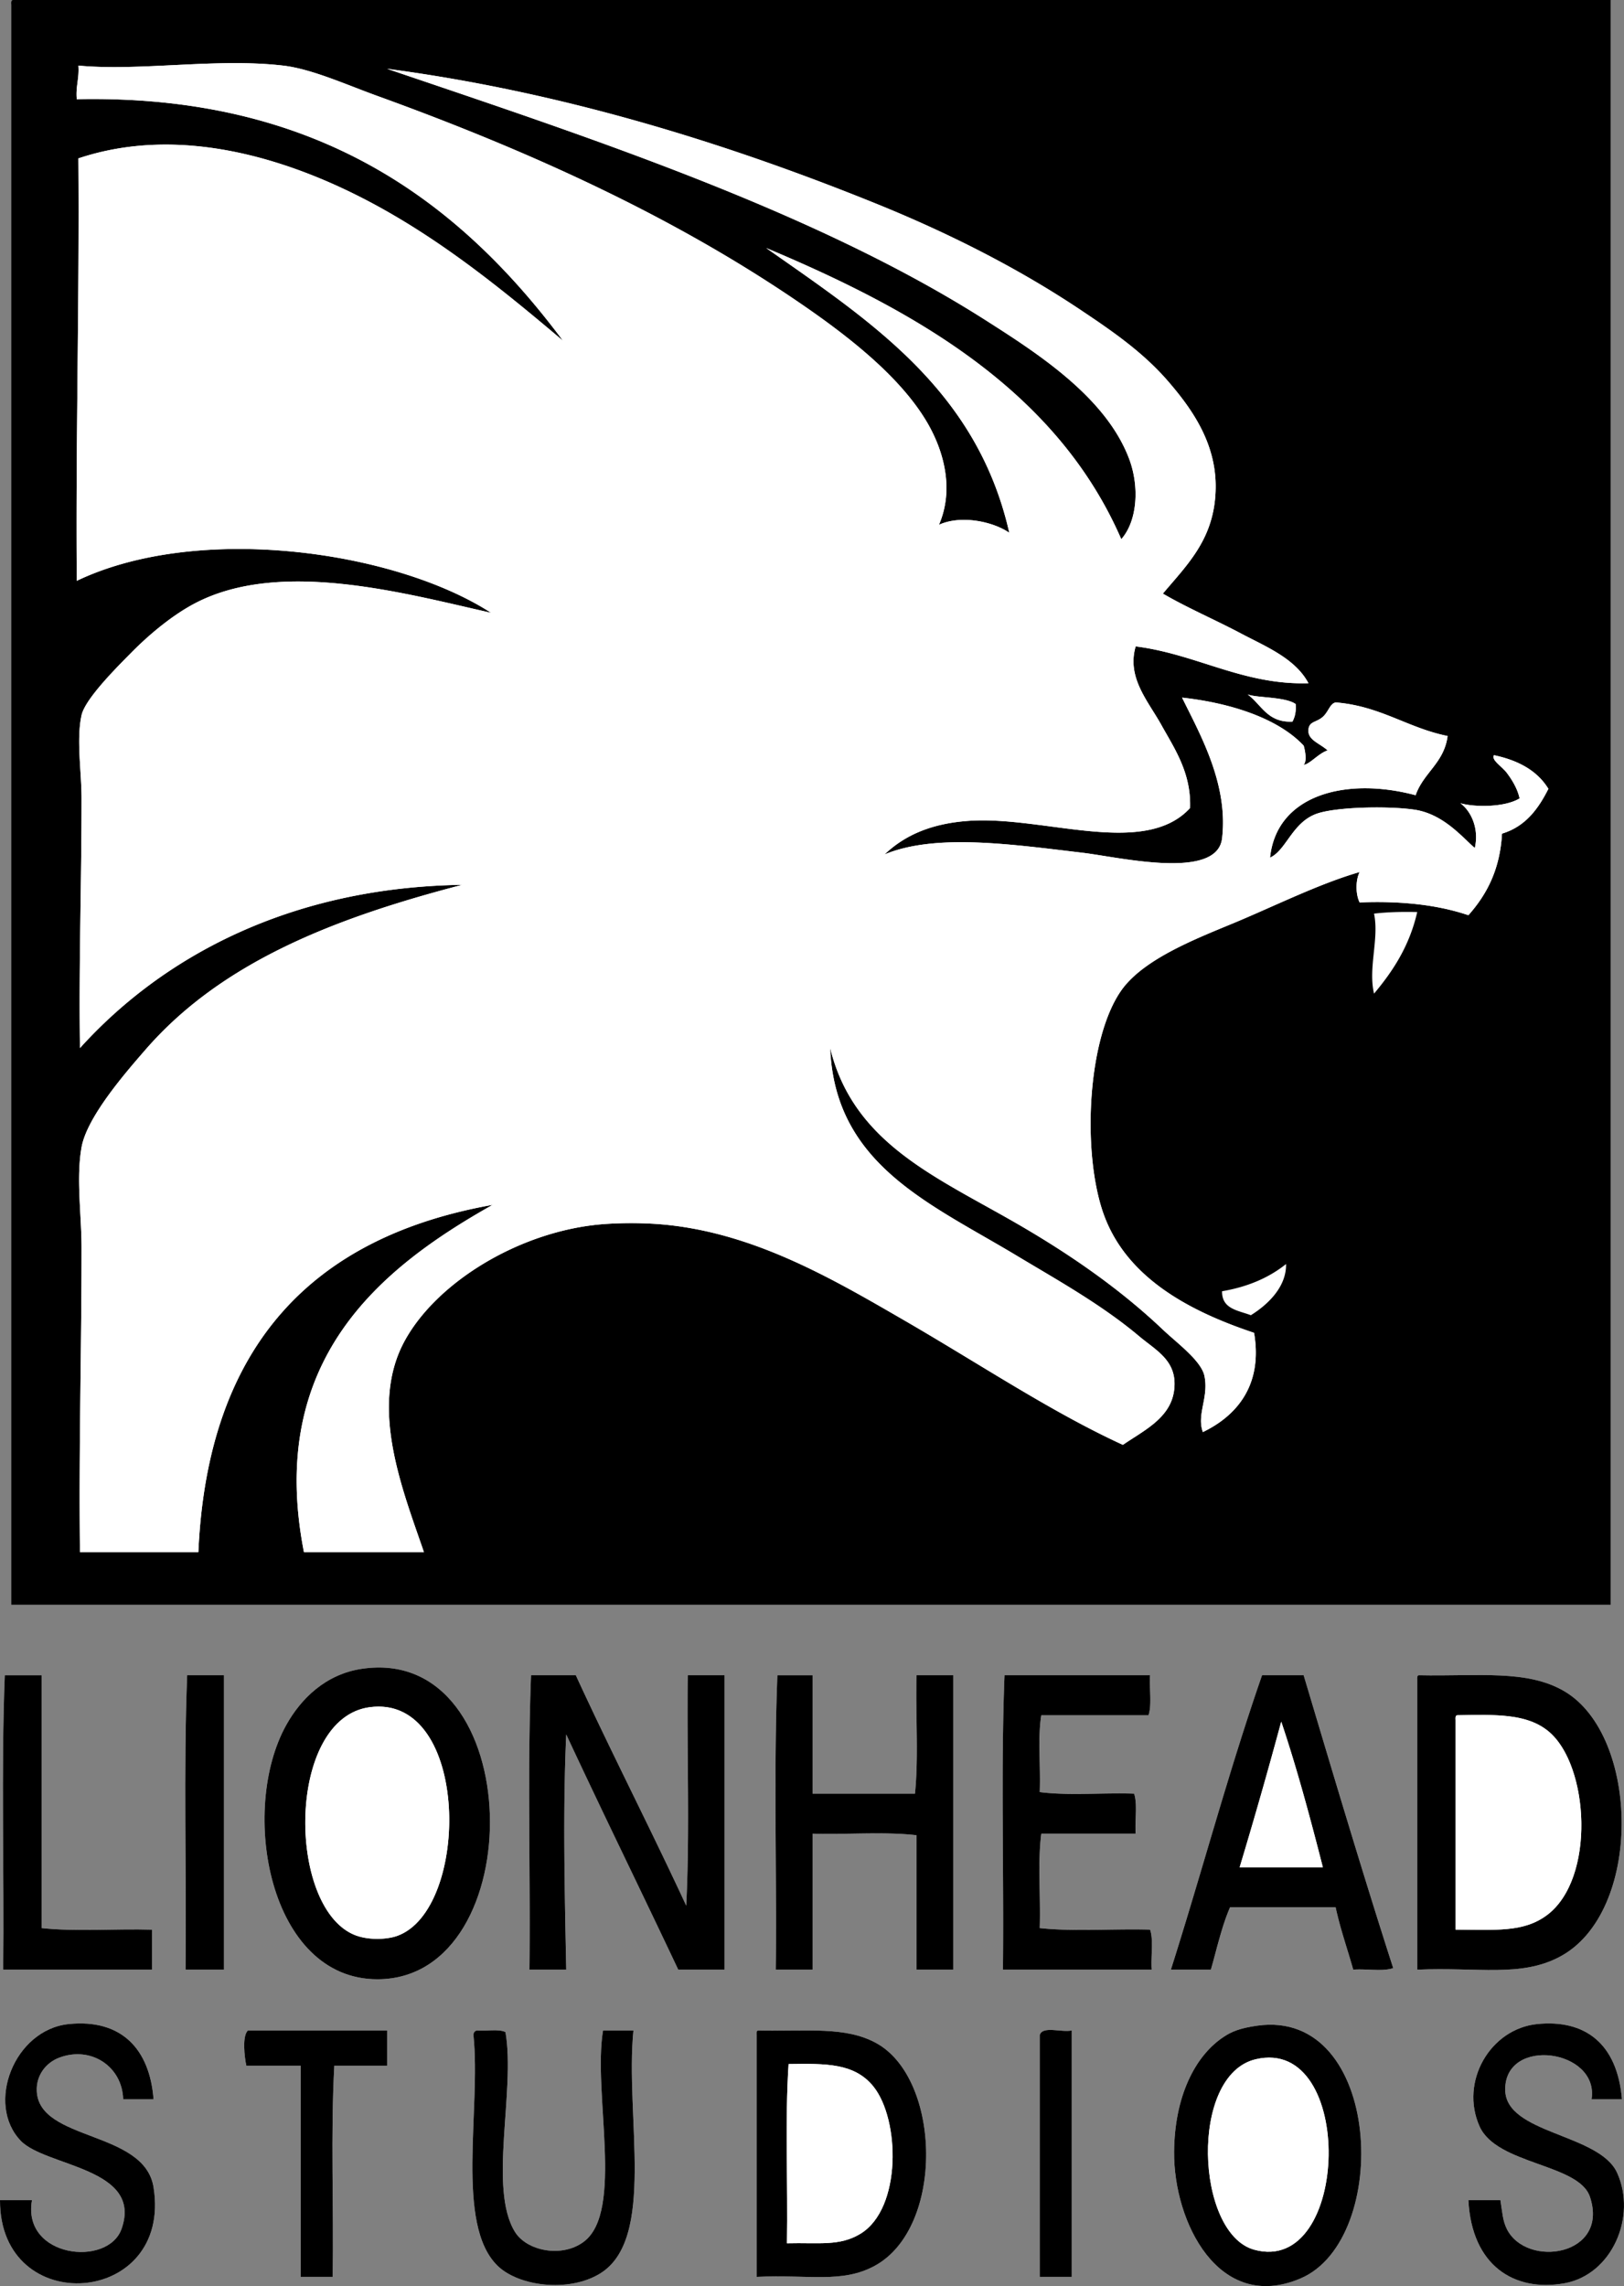
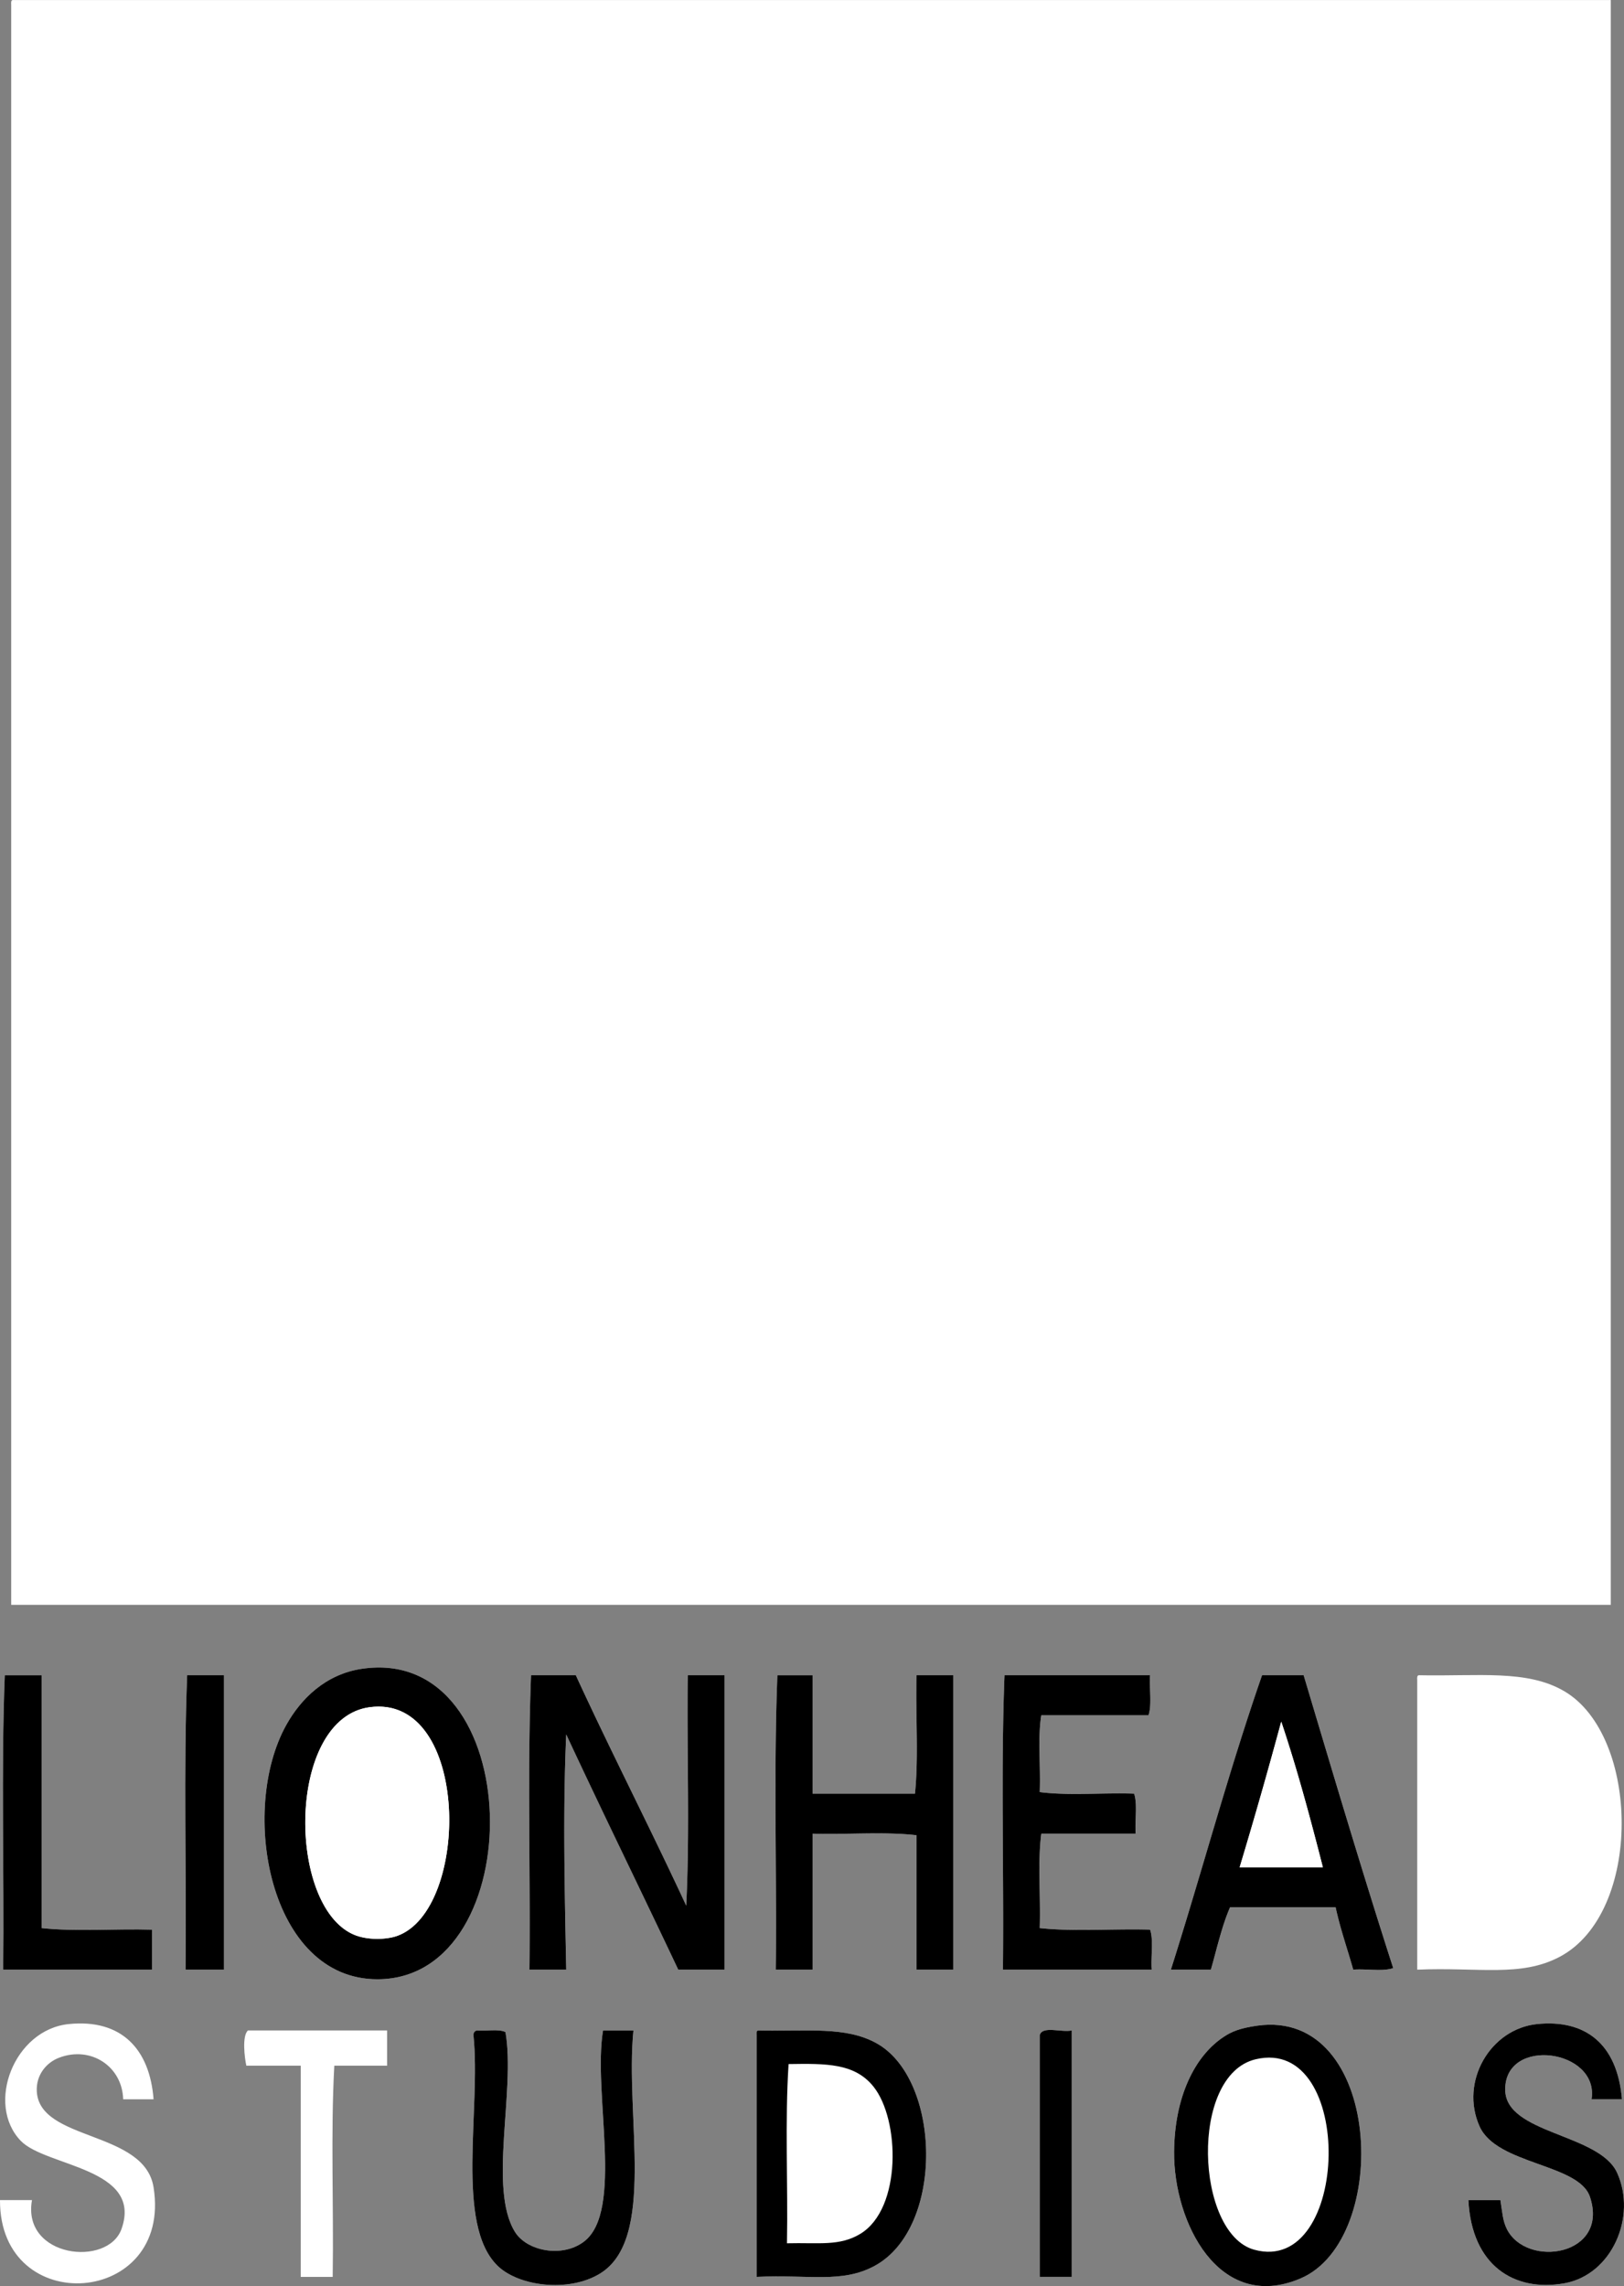
<svg xmlns="http://www.w3.org/2000/svg" width="243.666" height="342.902">
  <rect width="100%" height="100%" fill="#808080" stroke="none" />
  <defs>
    <clipPath id="a">
      <path d="M0 0h243.672v342.898H0Zm0 0" />
    </clipPath>
    <clipPath id="b">
      <path d="M212 251h31.672v45H212Zm0 0" />
    </clipPath>
    <clipPath id="c">
      <path d="M0 303h24v39.898H0Zm0 0" />
    </clipPath>
    <clipPath id="d">
      <path d="M176 303h29v39.898h-29zm0 0" />
    </clipPath>
    <clipPath id="e">
      <path d="M220 303h23.672v39.898H220Zm0 0" />
    </clipPath>
    <clipPath id="f">
      <path d="M70 304h26v38.898H70Zm0 0" />
    </clipPath>
  </defs>
  <g clip-path="url(#a)" transform="translate(0 .004)">
    <path fill="#fff" fill-rule="evenodd" d="M1.68.715v240h240V-.004H1.918c-.277.04-.258.379-.238.719Zm41.28 258c-7.136 12.781-2.624 38.18 13.68 38.16 23.18-.027 22.575-50.336-2.402-46.559-5.398.817-9.09 4.48-11.277 8.399zM.72 251.273c-.56 14.243-.08 29.52-.24 44.16H22.8v-6c-5.44-.16-11.519.32-16.562-.238v-37.922H.718zm27.12 44.16h5.763v-44.16h-5.52c-.562 14.243-.082 29.52-.242 44.16zm51.84-44.16c-.558 14.243-.081 29.52-.238 44.16h5.52c-.227-11.374-.523-23.956 0-35.277 5.516 11.84 11.234 23.485 16.8 35.278h6.958v-44.16h-5.52c-.16 11.44.32 23.519-.238 34.562-5.399-11.645-11.191-22.89-16.563-34.563H79.68zm36.962 0c-.563 14.243-.082 29.52-.243 44.16h5.524v-20.398c5.117.16 10.879-.32 15.598.238v20.16h5.52v-44.16h-5.52c-.16 5.84.32 12.32-.239 17.762h-15.36v-17.762h-5.28zm34.078 0c-.559 14.243-.078 29.52-.239 44.16h22.32c-.14-1.937.294-4.449-.241-6-5.442-.16-11.52.32-16.559-.238.16-4.64-.32-9.922.238-14.16h14.16c-.136-1.941.293-4.453-.238-6-4.64-.16-9.922.32-14.16-.238.16-3.762-.32-8.16.238-11.524h16.082c.532-1.546.102-4.058.239-6h-21.84zm38.64 0c-4.976 14.301-9.03 29.528-13.68 44.16h6c.91-3.167 1.645-6.515 2.88-9.359h15.84c.71 3.293 1.765 6.238 2.64 9.36 1.922-.157 4.48.32 6-.239-4.664-14.457-9.035-29.203-13.437-43.922h-6.243zm23.282.723v43.438c9.183-.395 15.507 1.164 21.359-1.918 12.5-6.582 12.102-33.149.719-39.84-5.602-3.297-12.906-2.219-21.84-2.403-.277.043-.262.383-.238.723zM10.32 303.594c-8.204.832-12.512 12.015-7.2 17.52 3.746 3.886 18.36 4.03 15.117 13.202-2.047 5.793-14.984 4.309-13.437-4.32H0c-.086 17.863 25.895 15.984 23.04-1.922-1.368-8.574-17.145-6.86-17.52-14.398-.122-2.461 1.445-4.317 3.359-5.04 4.785-1.812 9.469 1.337 9.601 6.239h4.56c-.571-7.527-4.821-12.082-12.72-11.281zm173.28 1.922c-4.374 2.879-7.386 9.066-7.44 17.277-.071 10.488 6.687 24.176 18.96 18.96 13.723-5.827 12.281-40.562-6.48-37.917-2.743.387-3.918.937-5.04 1.68zm47.04-1.922c-7.059.719-11.649 8.656-8.641 15.36 2.578 5.753 14.898 5.566 16.559 10.562 2.941 8.851-9.516 10.765-12.48 4.8-.602-1.218-.657-2.398-.958-4.32h-4.8c.495 9.82 6.859 13.82 14.398 12.48 7.136-1.273 10.898-9.98 7.922-16.562-2.688-5.934-16.762-5.809-16.801-12.48-.051-8.036 14.133-6.059 12.96 1.441h4.56c-.704-8.437-5.622-12-12.72-11.281zm-193.442.96c-.898.825-.508 4.071-.238 5.282h8.16v31.68h4.797c.164-10.48-.316-21.602.242-31.68h7.922v-5.281H37.199zm33.84.72c1.137 11.152-2.762 28.324 3.602 34.562 3.164 3.101 10.68 4.047 15.359 1.2 8.5-5.173 3.762-23.626 5.04-36.481h-4.56c-1.562 9.28 3.184 27.11-2.878 31.68-3.29 2.48-8.563 1.382-10.32-1.442-4.06-6.492.085-21.207-1.442-29.996-1.012-.512-2.922-.117-4.32-.242-.301.097-.489.308-.48.718zm42.48 0v36.242c7.81-.391 12.82 1.027 17.762-1.68 10.461-5.742 9.934-27.973.239-33.36-4.641-2.581-10.348-1.761-17.758-1.921-.282.039-.262.379-.242.718zm42.481 0v36.242h4.8v-36.961c-1.503.336-4.437-.758-4.8.718" />
  </g>
  <path fill="#fff" fill-rule="evenodd" d="M212.64 136.8c-1.16 5.079-3.628 8.848-6.48 12.24-.91-3.876.79-8.216 0-12 2-.24 4.188-.294 6.48-.24m-19.68 52.798c.067 3.43-2.718 6.082-5.28 7.68-1.907-.731-4.364-.915-4.32-3.598 3.898-.664 7.066-2.055 9.6-4.082" />
  <path fill-rule="evenodd" d="M54.238 250.32c24.977-3.777 25.582 46.532 2.403 46.559-16.305.02-20.817-25.379-13.68-38.16 2.187-3.918 5.879-7.582 11.277-8.399zm-1.199 39.84c2.098.918 4.98.758 6.48.238 11.126-3.84 11.094-36.398-4.078-34.32-12.402 1.7-12.43 29.692-2.402 34.082M6.238 251.277V289.2c5.043.559 11.121.078 16.563.239v6H.48c.16-14.641-.32-29.918.238-44.16h5.52m21.844-.002h5.52v44.16H27.84c.16-14.64-.32-29.917.242-44.16" />
  <path fill-rule="evenodd" d="M86.398 251.277c5.372 11.672 11.165 22.918 16.563 34.563.559-11.043.078-23.121.238-34.563h5.52v44.16h-6.957C96.195 283.646 90.477 272 84.96 260.16c-.523 11.32-.227 23.902 0 35.277h-5.52c.157-14.64-.32-29.917.239-44.16h6.718m35.525 0v17.762h15.36c.558-5.441.077-11.922.238-17.762h5.52v44.16h-5.52v-20.16c-4.72-.558-10.48-.078-15.598-.238v20.399h-5.524c.16-14.641-.32-29.918.243-44.16h5.28m50.638-.001c-.137 1.942.293 4.453-.239 6h-16.082c-.558 3.364-.078 7.762-.238 11.524 4.238.558 9.52.078 14.16.238.531 1.547.102 4.059.238 6h-14.16c-.558 4.238-.078 9.52-.238 14.16 5.04.559 11.117.078 16.559.239.535 1.55.101 4.062.242 6h-22.32c.16-14.641-.32-29.918.238-44.16h21.84m23.043-.001c4.402 14.72 8.773 29.465 13.437 43.922-1.52.559-4.078.082-6 .239-.875-3.122-1.93-6.067-2.64-9.36h-15.84c-1.235 2.844-1.97 6.192-2.88 9.36h-6c4.65-14.633 8.704-29.86 13.68-44.16h6.243zM186 280.078h12.48c-1.906-7.453-3.886-14.832-6.242-21.84a774.185 774.185 0 0 1-6.238 21.84" />
  <g clip-path="url(#b)" transform="translate(0 .004)">
-     <path fill-rule="evenodd" d="M212.879 251.273c8.934.184 16.238-.894 21.84 2.403 11.383 6.691 11.781 33.258-.719 39.84-5.852 3.082-12.176 1.523-21.36 1.918v-43.438c-.023-.34-.038-.68.239-.723zm5.52 6.723v31.438c5.917 0 10.144.46 13.68-2.16 7.366-5.454 6.378-22.56.241-27.598-3.238-2.66-7.855-2.504-13.68-2.403-.28.043-.261.383-.242.723" />
-   </g>
+     </g>
  <path fill="#fff" fill-rule="evenodd" d="M55.441 256.078c15.172-2.078 15.204 30.48 4.079 34.32-1.5.52-4.383.68-6.48-.238-10.028-4.39-10-32.383 2.401-34.082m163.199 1.199c5.825-.101 10.442-.257 13.68 2.403 6.137 5.039 7.125 22.144-.242 27.597-3.535 2.621-7.762 2.16-13.68 2.16V258c-.02-.34-.039-.68.243-.723m-26.403.961c2.356 7.008 4.336 14.387 6.242 21.84H186a774.185 774.185 0 0 0 6.238-21.84" />
  <g clip-path="url(#c)" transform="translate(0 .004)">
-     <path fill-rule="evenodd" d="M23.04 314.875h-4.56c-.132-4.902-4.816-8.05-9.601-6.238-1.914.722-3.48 2.578-3.36 5.039.376 7.539 16.153 5.824 17.52 14.398C25.895 345.98-.086 347.86 0 329.996h4.8c-1.546 8.629 11.391 10.113 13.438 4.32 3.242-9.171-11.37-9.316-15.117-13.203-5.312-5.504-1.004-16.687 7.2-17.52 7.898-.8 12.148 3.755 12.718 11.282" />
-   </g>
+     </g>
  <g clip-path="url(#d)" transform="translate(0 .004)">
    <path fill-rule="evenodd" d="M188.64 303.836c18.762-2.645 20.204 32.09 6.481 37.918-12.273 5.215-19.031-8.473-18.96-18.961.054-8.211 3.066-14.398 7.44-17.277 1.122-.743 2.297-1.293 5.04-1.68zm-.48 33.598c14.473 4.023 15.274-32.122.238-28.559-9.992 2.367-9.007 26.121-.238 28.559" />
  </g>
  <g clip-path="url(#e)" transform="translate(0 .004)">
    <path fill-rule="evenodd" d="M243.36 314.875h-4.56c1.173-7.5-13.01-9.477-12.96-1.441.039 6.671 14.113 6.546 16.8 12.48 2.977 6.582-.785 15.29-7.921 16.563-7.54 1.34-13.903-2.66-14.399-12.48h4.801c.3 1.921.356 3.1.957 4.32 2.965 5.964 15.422 4.05 12.48-4.801-1.66-4.996-13.98-4.809-16.558-10.563-3.008-6.703 1.582-14.64 8.64-15.36 7.098-.718 12.016 2.844 12.72 11.282" />
  </g>
-   <path fill-rule="evenodd" d="M58.082 304.559v5.28H50.16c-.558 10.079-.078 21.2-.242 31.68h-4.797v-31.68h-8.16c-.27-1.21-.66-4.456.238-5.28h20.883" />
  <g clip-path="url(#f)" transform="translate(0 .004)">
    <path fill-rule="evenodd" d="M71.52 304.555c1.398.125 3.308-.27 4.32.242 1.527 8.789-2.617 23.504 1.441 29.996 1.758 2.824 7.031 3.922 10.32 1.441 6.063-4.57 1.317-22.398 2.88-31.68h4.558C93.762 317.41 98.5 335.865 90 341.036c-4.68 2.848-12.195 1.902-15.36-1.2-6.363-6.237-2.464-23.41-3.6-34.562-.009-.41.179-.62.48-.718" />
  </g>
  <path fill-rule="evenodd" d="M113.762 304.559c7.41.16 13.117-.66 17.758 1.921 9.695 5.387 10.222 27.618-.239 33.36-4.941 2.707-9.953 1.289-17.761 1.68v-36.243c-.02-.34-.04-.68.242-.718zm4.316 31.921c4.8-.12 7.91.477 11.043-1.44 6.2-3.802 5.914-17.138 1.918-22.083-2.832-3.504-7.086-3.445-12.719-3.36-.558 8.481-.082 18-.242 26.883m42.722-31.921v36.96H156v-36.242c.363-1.476 3.297-.382 4.8-.718" />
-   <path fill="#fff" fill-rule="evenodd" d="M188.398 308.879c15.036-3.563 14.235 32.582-.238 28.558-8.77-2.437-9.754-26.19.238-28.558m-70.078.719c5.633-.086 9.887-.145 12.72 3.359 3.995 4.945 4.28 18.281-1.919 22.082-3.133 1.918-6.242 1.32-11.043 1.441.16-8.882-.316-18.402.242-26.882" />
-   <path fill-rule="evenodd" d="M1.918 0H241.68v240.719h-240v-240c-.02-.34-.04-.68.238-.719Zm219.363 127.2c-1.926-1.657-4.734-5.134-9.12-5.763-3.99-.57-12.13-.414-14.88.723-3.453 1.422-4.344 5.403-6.722 6.48.984-9.464 11.445-12.144 21.84-9.363 1.175-3.382 4.28-4.84 4.8-8.879-6.05-1.23-10.062-4.496-16.8-5.039-.876.204-1.051 1.383-1.919 2.16-.992.883-2.042.637-2.16 1.919-.144 1.566 1.664 2.023 2.88 3.12-1.345.419-2.7 2.094-3.598 2.16.539-.554.191-2.261 0-2.878-4.032-4.29-11.461-6.461-18.243-7.2 2.68 5.462 6.97 12.958 6 21.118-.754 6.324-15.414 2.812-20.879 2.16-10.777-1.281-22.125-2.93-29.761.242 3.246-3.09 7.383-4.683 12.719-5.043 11.242-.754 26.265 5.559 33.12-1.918.184-5.281-2.335-8.906-4.32-12.48-1.96-3.535-5.215-7.082-3.84-11.762 9.168 1.156 16.102 5.82 25.922 5.523-1.98-3.722-6.41-5.496-10.082-7.44-3.941-2.09-8.082-3.852-11.758-6 3.715-4.427 7.817-8.286 7.918-15.84.094-6.778-3.62-11.954-7.199-16.083-3.797-4.375-8.512-7.578-12.96-10.558-9.66-6.47-20.266-11.758-30.958-16.079-22.886-9.25-47.46-16.761-73.199-20.16C87.914 20.437 122.113 31.617 147.84 48c7.96 5.066 18.152 11.637 21.598 20.879 1.511 4.05 1.257 9.203-1.2 12-9.738-22.422-31.191-34.406-53.277-43.68 15.5 10.899 31.601 21.196 36.476 42.719-2.343-1.637-7.175-2.742-10.558-1.2 2.3-5.292.781-11.109-1.918-15.6-4.215-7.013-12.34-13.169-19.441-18-18.665-12.688-39.899-22.403-62.88-30.72-4.738-1.714-9.886-4.062-14.16-4.558-9.98-1.16-21.492.87-30.718 0 .148 1.91-.418 3.101-.242 5.039 36.214-.758 57.472 15.473 72.96 36.238C75.484 43.523 65.613 35.402 54 29.52c-10.926-5.536-26.922-10.887-42.238-5.762.164 21.367-.407 41.996-.242 63.36 18.234-8.72 47.73-4.528 62.16 4.8-13.063-2.938-31.614-8.11-44.399-1.438-3.11 1.622-6.57 4.36-9.601 7.438-1.77 1.8-6.88 6.816-7.442 9.36-.797 3.605 0 8.507 0 12.48 0 12.887-.422 24.926-.238 37.441 12.418-13.742 31.578-24.101 57.36-24.48-19.212 5-36.102 11.582-47.52 24.719-2.863 3.296-8.774 10.035-9.602 14.64-.828 4.633 0 10.18 0 15.121 0 15.2-.422 30.196-.238 45.602h17.762c1.355-30.723 16.922-47.242 44.156-52.082-16.77 9.437-33.953 23.23-28.316 52.082h18c-3.243-9.457-8.266-21.828-2.883-31.684 4.914-8.988 17.625-16.633 30-17.52a57.63 57.63 0 0 1 7.922 0c14.035 1.024 26.097 8.118 36.96 14.403 11.536 6.676 22.133 13.793 32.88 18.719 3.117-2.145 7.136-4 7.68-8.16.573-4.426-2.63-5.926-5.282-8.16-5.633-4.739-12.434-8.508-18.238-12-13.106-7.883-27.38-13.676-28.082-31.2 3.386 13.82 15.02 18.942 26.878 25.68 8.243 4.68 16.188 10.055 23.043 16.559 2.118 2.011 5.766 4.66 6.239 6.96.668 3.227-1.2 5.743-.239 8.403 4.977-2.39 9.04-6.957 7.68-14.883-9.734-3.25-19.547-8.375-22.8-18.48-2.989-9.274-2.141-25.735 2.878-32.88 3.282-4.667 11.055-7.695 16.801-10.078 6.18-2.566 12.856-5.917 18.961-7.68-.617 1.247-.617 3.31 0 4.56 6.328-.25 11.777.378 16.32 1.917 2.707-3.05 4.739-6.78 5.04-12.238 3.503-1.059 5.433-3.687 6.96-6.719-1.672-2.73-4.527-4.277-8.16-5.043-.445.723 1.195 1.688 1.918 2.641.875 1.152 1.645 2.5 1.922 3.84-2.184 1.344-6.7 1.355-8.879.722 1.676 1.266 2.813 3.864 2.16 6.72zm-27.36-18.962c.36-.676.579-1.5.477-2.64-1.605-1.114-5.816-.899-7.199-1.438 2.078 1.52 2.946 4.254 6.723 4.078zm12.24 28.801c.788 3.785-.911 8.125 0 12 2.85-3.39 5.32-7.16 6.48-12.238-2.293-.055-4.48 0-6.48.238zm-22.802 56.64c-.043 2.684 2.414 2.868 4.32 3.598 2.563-1.597 5.348-4.25 5.282-7.68-2.535 2.028-5.703 3.419-9.602 4.083" />
  <path fill="#fff" fill-rule="evenodd" d="M219.121 120.48c2.18.633 6.695.622 8.879-.722-.277-1.34-1.047-2.688-1.922-3.84-.723-.953-2.363-1.918-1.918-2.64 3.633.765 6.488 2.312 8.16 5.042-1.527 3.032-3.457 5.66-6.96 6.72-.301 5.456-2.333 9.187-5.04 12.237-4.543-1.539-9.992-2.168-16.32-1.918-.617-1.25-.617-3.312 0-4.558-6.105 1.761-12.781 5.113-18.96 7.68-5.747 2.382-13.52 5.41-16.802 10.078-5.02 7.144-5.867 23.605-2.879 32.878 3.254 10.106 13.067 15.231 22.801 18.481 1.36 7.926-2.703 12.492-7.68 14.883-.96-2.66.907-5.176.239-8.403-.473-2.3-4.121-4.949-6.239-6.96-6.855-6.504-14.8-11.88-23.042-16.56-11.86-6.737-23.493-11.858-26.88-25.679.704 17.524 14.977 23.317 28.083 31.2 5.804 3.492 12.605 7.261 18.238 12 2.652 2.234 5.855 3.734 5.281 8.16-.543 4.16-4.562 6.015-7.68 8.16-10.746-4.926-21.343-12.043-32.878-18.719-10.864-6.285-22.926-13.379-36.961-14.402a57.63 57.63 0 0 0-7.922 0c-12.375.886-25.086 8.53-30 17.52-5.383 9.855-.36 22.226 2.883 31.683h-18c-5.637-28.852 11.546-42.645 28.316-52.082-27.234 4.84-42.8 21.36-44.156 52.082H12c-.184-15.406.238-30.403.238-45.602 0-4.941-.828-10.488 0-15.12.828-4.606 6.739-11.345 9.602-14.642 11.418-13.136 28.308-19.718 47.52-24.718-25.782.379-44.942 10.738-57.36 24.48-.184-12.515.238-24.554.238-37.441 0-3.973-.797-8.875 0-12.48.563-2.544 5.672-7.56 7.442-9.36 3.03-3.078 6.492-5.816 9.601-7.438 12.785-6.671 31.336-1.5 44.399 1.438-14.43-9.328-43.926-13.52-62.16-4.8-.165-21.364.406-41.993.242-63.36 15.316-5.125 31.312.226 42.238 5.762 11.613 5.882 21.484 14.003 30.48 21.597C68.992 30.352 47.734 14.121 11.52 14.88c-.176-1.938.39-3.129.242-5.04 9.226.872 20.738-1.16 30.718 0 4.274.497 9.422 2.845 14.16 4.56 22.981 8.316 44.215 18.03 62.88 30.718 7.101 4.832 15.226 10.988 19.44 18 2.7 4.492 4.22 10.309 1.919 15.602 3.383-1.543 8.215-.438 10.559 1.199-4.875-21.523-20.977-31.82-36.477-42.719 22.086 9.274 43.539 21.258 53.277 43.68 2.457-2.797 2.711-7.95 1.2-12C165.992 59.637 155.8 53.066 147.84 48c-25.727-16.383-59.926-27.563-89.758-37.68 25.738 3.399 50.313 10.91 73.2 20.16 10.69 4.32 21.296 9.61 30.956 16.079 4.45 2.98 9.164 6.183 12.961 10.558 3.578 4.13 7.293 9.305 7.2 16.082-.102 7.555-4.204 11.414-7.919 15.84 3.676 2.148 7.817 3.91 11.758 6 3.672 1.945 8.102 3.719 10.082 7.441-9.82.297-16.754-4.367-25.922-5.523-1.375 4.68 1.88 8.227 3.84 11.762 1.985 3.574 4.504 7.199 4.32 12.48-6.855 7.477-21.878 1.164-33.12 1.918-5.336.36-9.473 1.953-12.72 5.043 7.637-3.172 18.985-1.523 29.762-.242 5.465.652 20.125 4.164 20.88-2.16.968-8.16-3.32-15.656-6-21.117 6.78.738 14.21 2.91 18.242 7.199.191.617.539 2.324 0 2.879.898-.067 2.253-1.742 3.597-2.16-1.215-1.098-3.023-1.555-2.879-3.122.118-1.28 1.168-1.035 2.16-1.917.868-.778 1.043-1.958 1.918-2.16 6.739.542 10.75 3.808 16.801 5.038-.52 4.04-3.625 5.497-4.8 8.88-10.395-2.782-20.856-.102-21.84 9.363 2.378-1.079 3.27-5.059 6.722-6.48 2.75-1.138 10.89-1.294 14.88-.724 4.386.63 7.194 4.106 9.12 5.762.653-2.855-.484-5.453-2.16-6.719" />
  <path fill="#fff" fill-rule="evenodd" d="M187.2 104.16c1.382.54 5.593.324 7.198 1.438.102 1.14-.117 1.965-.476 2.64-3.777.176-4.645-2.558-6.723-4.078" />
</svg>